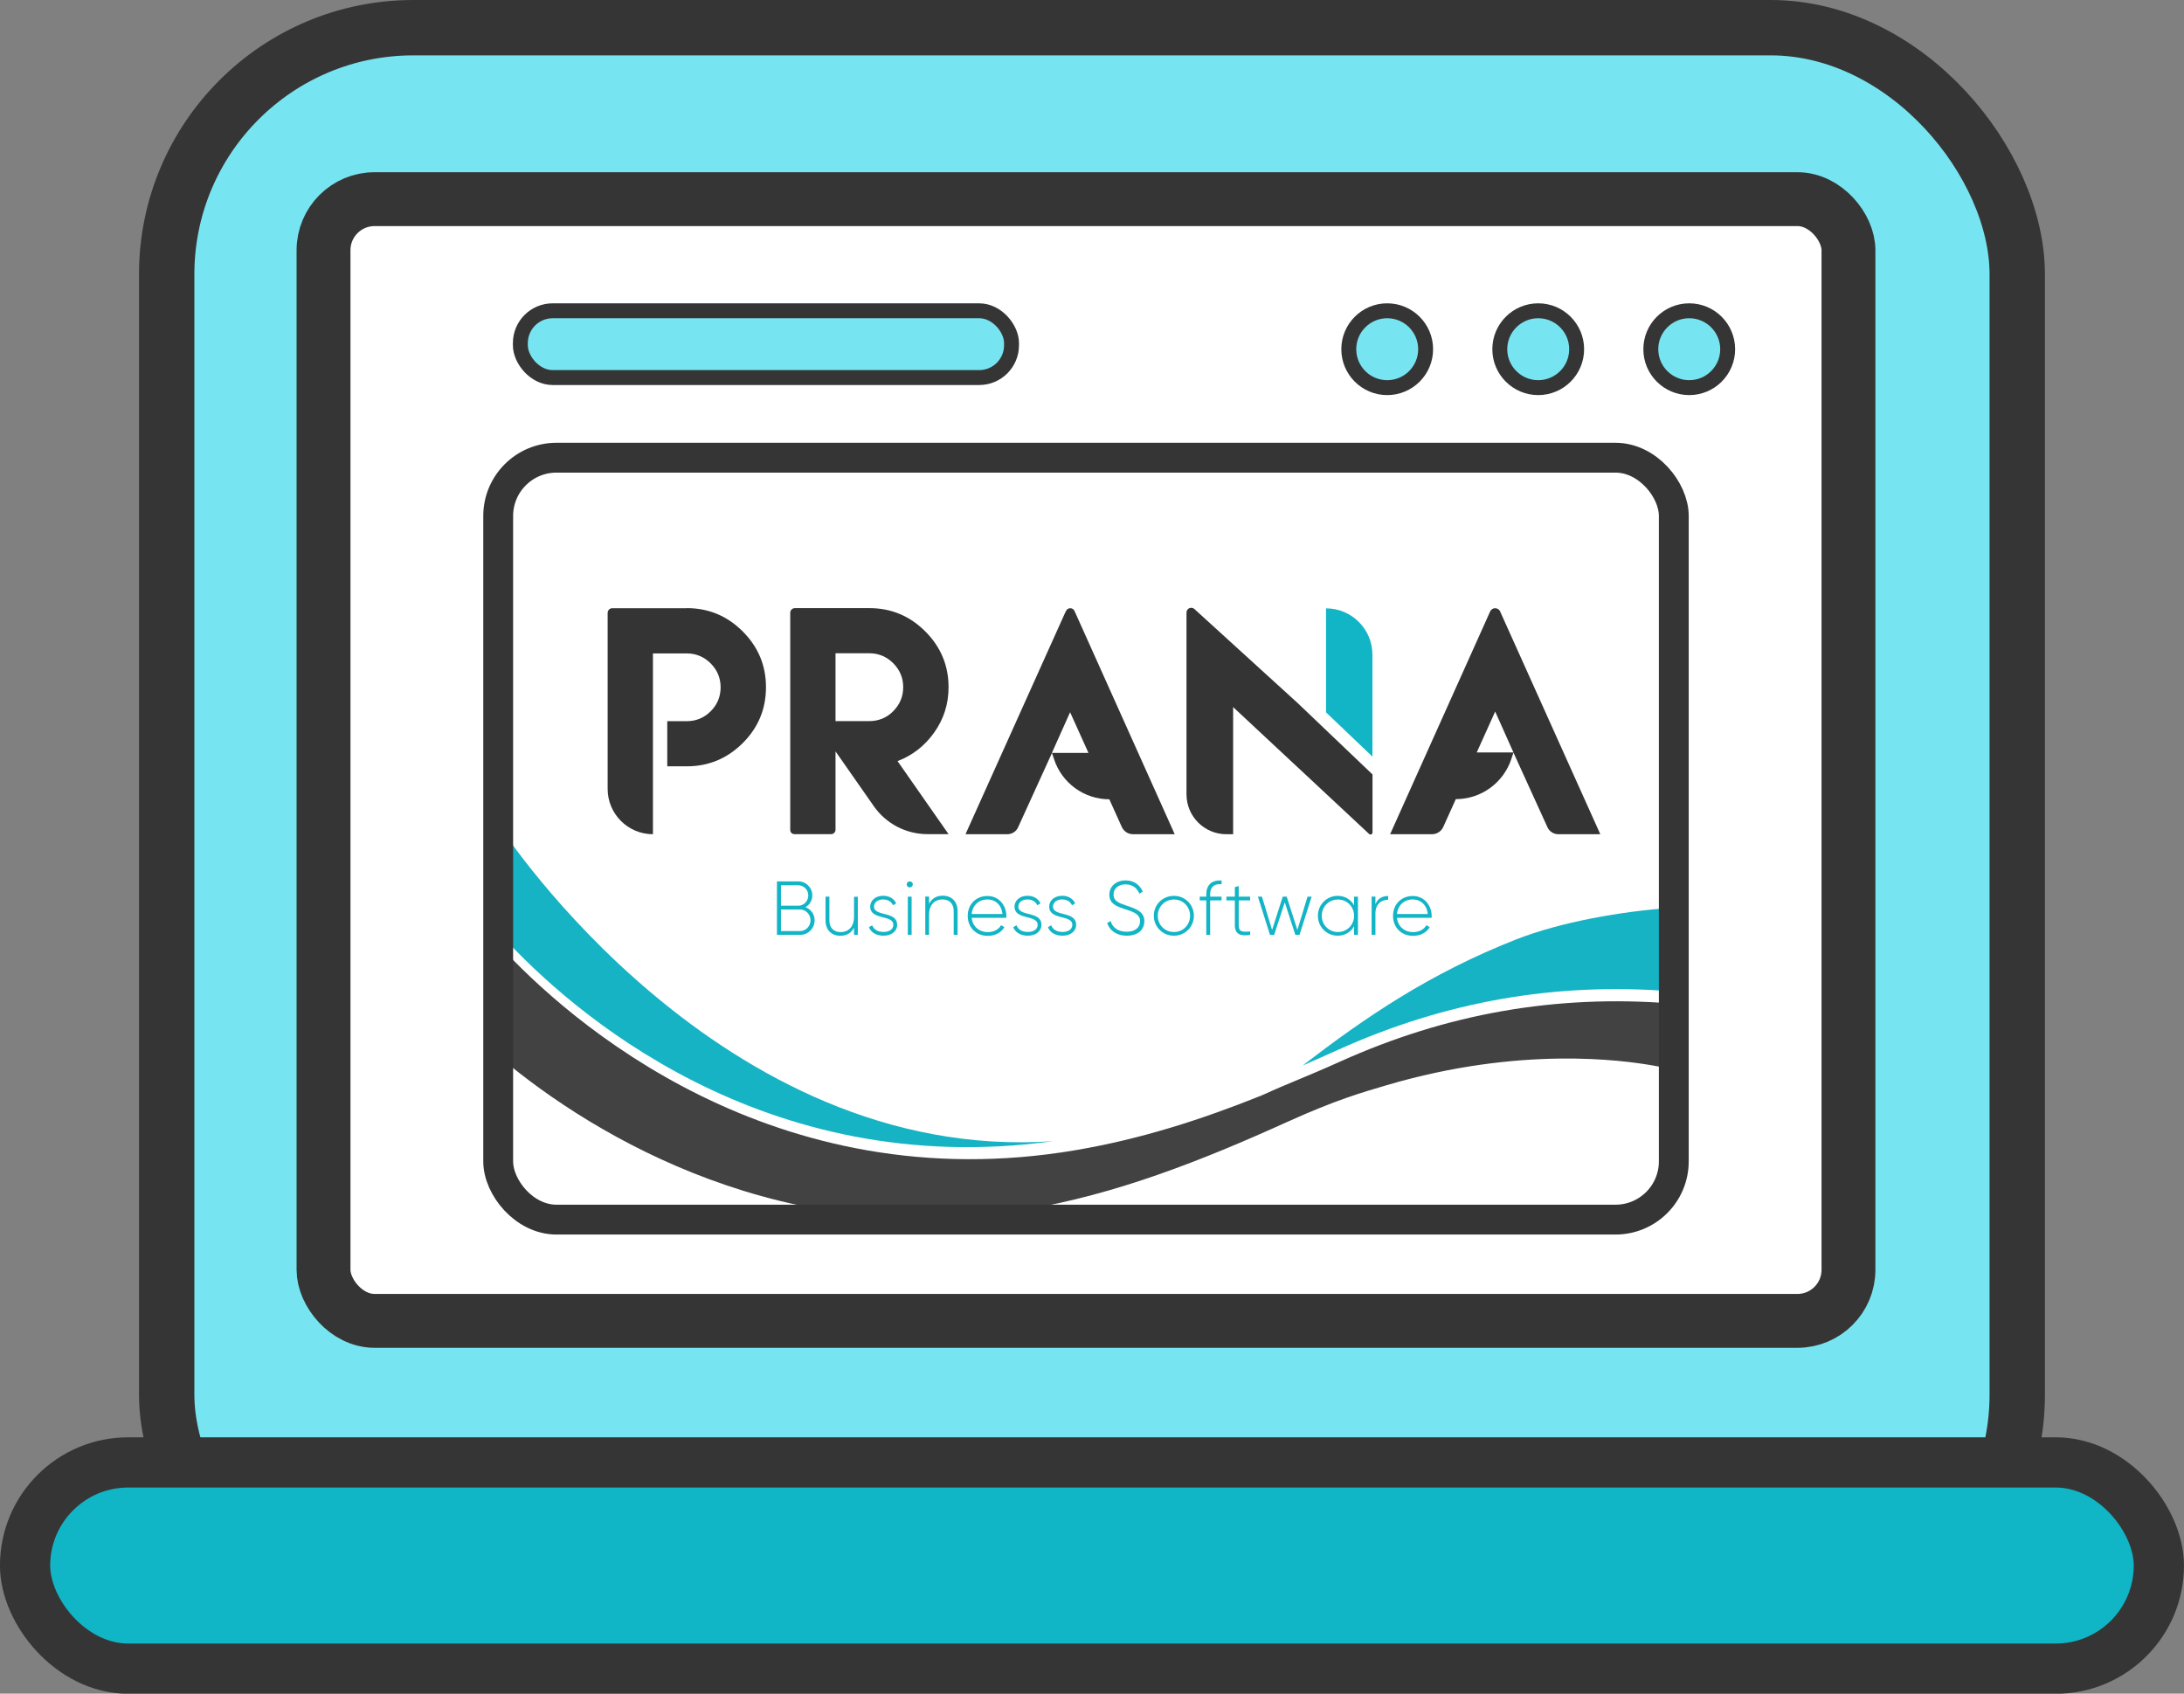
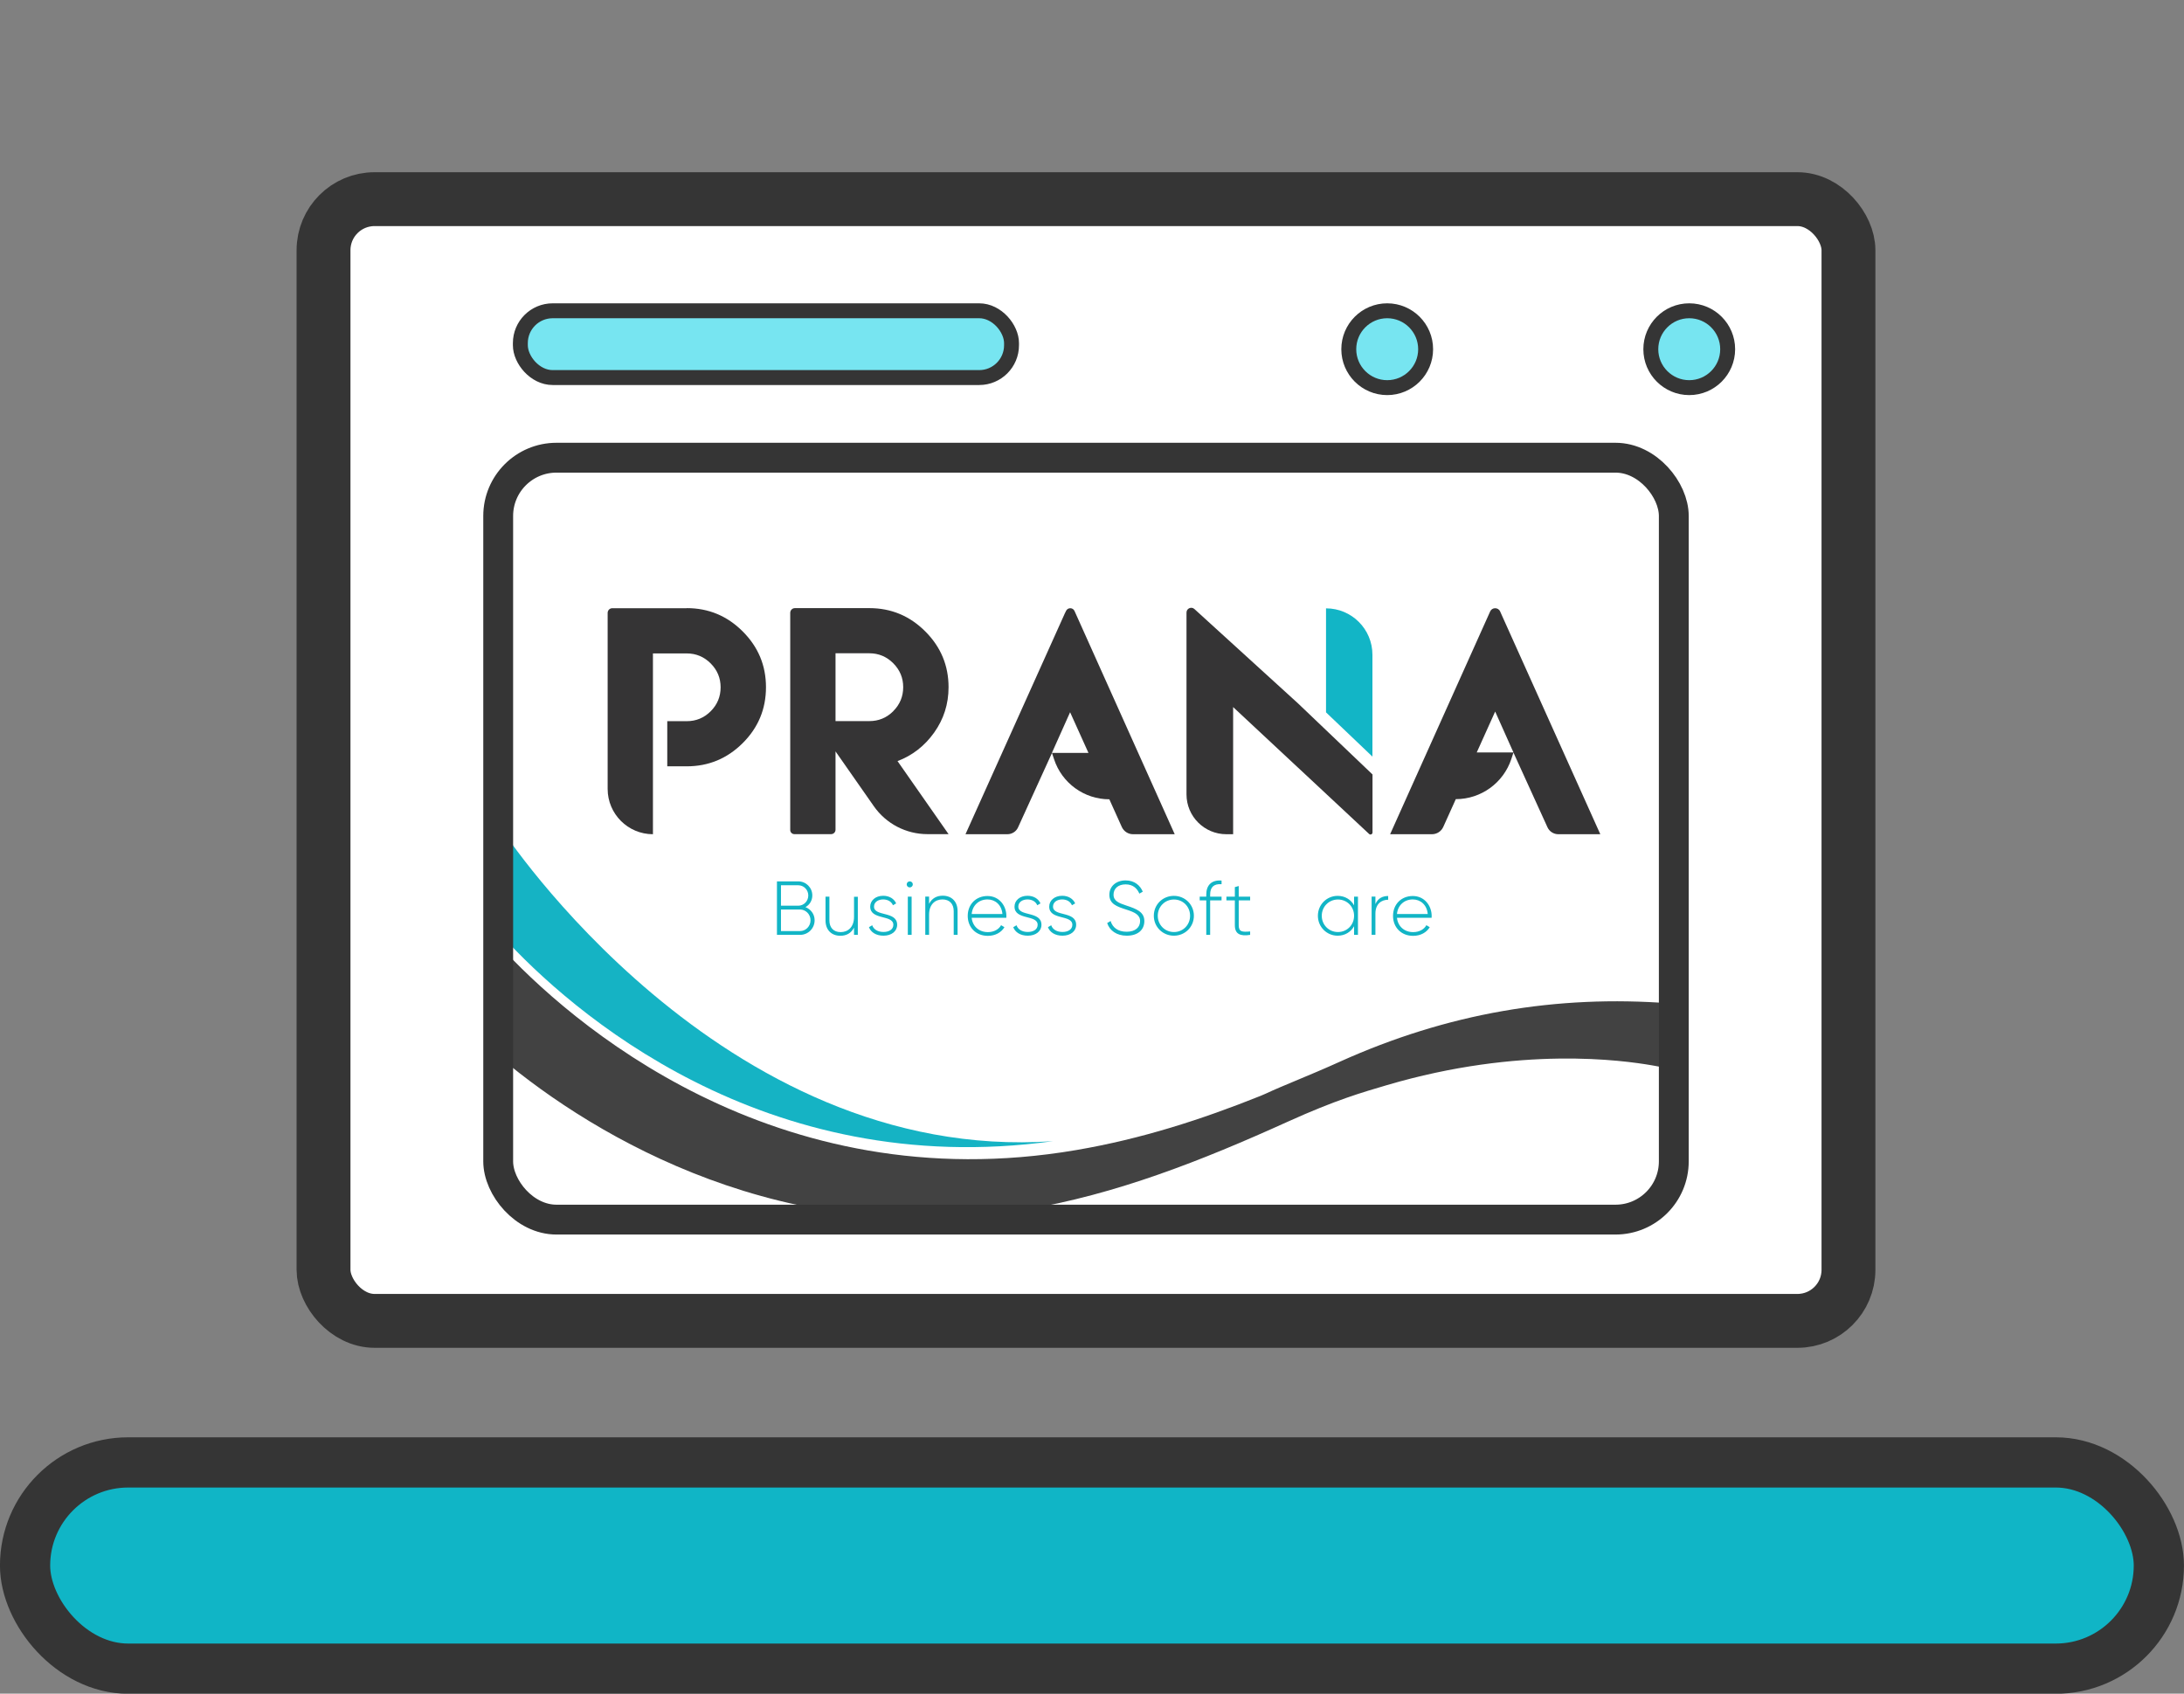
<svg xmlns="http://www.w3.org/2000/svg" id="Capa_2" data-name="Capa 2" viewBox="0 0 292.71 226.98">
  <rect x="0" y="0" width="292.71" height="226.98" fill="#808080" stroke="none" />
  <defs>
    <style>
      .cls-1 {
        stroke-width: 4px;
      }

      .cls-1, .cls-2, .cls-3, .cls-4, .cls-5, .cls-6 {
        stroke: #353535;
      }

      .cls-1, .cls-2, .cls-5, .cls-6 {
        stroke-linejoin: round;
      }

      .cls-1, .cls-7 {
        fill: none;
      }

      .cls-8 {
        clip-path: url(#clippath-2);
      }

      .cls-2 {
        stroke-width: 7.42px;
      }

      .cls-2, .cls-3, .cls-6 {
        fill: #77e5f1;
      }

      .cls-9 {
        clip-path: url(#clippath-1);
      }

      .cls-3, .cls-4 {
        stroke-miterlimit: 10;
      }

      .cls-3, .cls-6 {
        stroke-width: 2px;
      }

      .cls-10 {
        fill: #424242;
      }

      .cls-4 {
        fill: #10b5c6;
        stroke-width: 6.73px;
      }

      .cls-11 {
        fill: #15b3c4;
      }

      .cls-12 {
        clip-path: url(#clippath);
      }

      .cls-13 {
        fill: #353435;
      }

      .cls-5 {
        fill: #fff;
        stroke-width: 7.22px;
      }

      .cls-14 {
        fill: #12b5c6;
      }
    </style>
    <clipPath id="clippath">
      <rect class="cls-7" x="66.77" y="61.34" width="157.56" height="102.11" rx="7.81" ry="7.81" />
    </clipPath>
    <clipPath id="clippath-1">
      <rect class="cls-7" x="67.29" y="111.21" width="156.52" height="52.3" />
    </clipPath>
    <clipPath id="clippath-2">
      <rect class="cls-7" x="67.29" y="111.21" width="156.52" height="52.3" />
    </clipPath>
  </defs>
  <g id="Capa_1-2" data-name="Capa 1">
    <g>
-       <rect class="cls-2" x="22.34" y="3.71" width="248.02" height="216.22" rx="33.06" ry="33.06" />
      <rect class="cls-5" x="43.36" y="26.69" width="204.38" height="150.33" rx="6.84" ry="6.84" />
      <rect class="cls-4" x="3.36" y="195.99" width="285.98" height="27.64" rx="13.82" ry="13.82" />
      <rect class="cls-3" x="69.75" y="41.66" width="65.83" height="8.95" rx="4.33" ry="4.33" transform="translate(205.32 92.26) rotate(180)" />
      <g class="cls-12">
        <g id="Olas_Prana" data-name="Olas Prana">
          <g class="cls-9">
            <g class="cls-8">
              <path class="cls-11" d="M141.12,152.94c-44.6,3.05-73.83-41.73-73.83-41.73l-.25,11.36,.23,2.84c9.16,10.06,35.04,32.87,73.85,27.53" />
-               <path class="cls-11" d="M223.85,132.84l.04-11.16c-6.49,.44-14.71,1.88-20.64,4.2-11.76,4.62-20.34,10.53-28.67,16.92,1.59-.69,3.17-1.39,4.76-2.11,14.51-6.55,29.24-9.03,44.51-7.85" />
              <path class="cls-10" d="M168.96,146.86c-7.93,3.18-15.99,5.78-24.73,7.27-40.5,6.91-68.03-17.24-77.42-27.55l.26,15.17c12.85,10.8,38.36,25.83,70.22,20.39,6.24-1.06,12.12-2.69,17.87-4.7,5.88-2.05,11.61-4.48,17.4-7.1,6.52-2.95,9.99-3.93,13.27-4.9,18.03-5.32,31.76-3.31,35.5-2.68,1.08,.18,1.96,.36,2.5,.47,.01-2.92,.03-5.84,.04-8.76-15.27-1.17-29.87,1.3-44.37,7.85-4.02,1.82-7.48,3.13-9.89,4.26" />
            </g>
          </g>
        </g>
      </g>
      <circle class="cls-6" cx="185.92" cy="46.8" r="5.15" />
-       <circle class="cls-6" cx="206.16" cy="46.8" r="5.15" />
      <circle class="cls-6" cx="226.4" cy="46.8" r="5.15" />
      <rect class="cls-1" x="66.77" y="61.34" width="157.56" height="102.11" rx="7.81" ry="7.81" />
      <g>
        <path class="cls-14" d="M183.94,101.4l-6.22-5.93v-13.94c3.44,0,6.22,2.78,6.22,6.22v13.65Z" />
        <g>
          <g>
            <path class="cls-14" d="M109.18,123.33c0,1.09-.87,1.96-1.96,1.96h-3.09v-7.17h2.86c1.05,0,1.88,.85,1.88,1.88,0,.7-.37,1.27-.92,1.57,.72,.28,1.23,.94,1.23,1.76Zm-4.51-4.7v2.75h2.32c.74,0,1.34-.61,1.34-1.37s-.6-1.37-1.34-1.37h-2.32Zm3.96,4.7c0-.8-.64-1.44-1.41-1.44h-2.55v2.89h2.55c.78,0,1.41-.65,1.41-1.44Z" />
            <path class="cls-14" d="M114.97,120.17v5.12h-.51v-.97c-.39,.76-1.04,1.09-1.83,1.09-1.22,0-1.99-.81-1.99-2.05v-3.19h.52v3.19c0,.94,.54,1.56,1.51,1.56s1.79-.66,1.79-2.04v-2.7h.51Z" />
            <path class="cls-14" d="M120.24,123.95c0,.84-.74,1.45-1.83,1.45-1.02,0-1.7-.48-1.95-1.14l.44-.26c.18,.55,.74,.9,1.51,.9,.72,0,1.32-.32,1.32-.96,0-1.39-3.1-.59-3.1-2.44,0-.81,.7-1.45,1.74-1.45,.83,0,1.46,.4,1.74,1.02l-.43,.25c-.22-.53-.75-.78-1.31-.78-.67,0-1.23,.35-1.23,.96,0,1.37,3.1,.56,3.1,2.44Z" />
            <path class="cls-14" d="M121.52,118.52c0-.22,.18-.4,.41-.4s.41,.18,.41,.4-.18,.41-.41,.41-.41-.18-.41-.41Zm.15,1.65h.51v5.12h-.51v-5.12Z" />
            <path class="cls-14" d="M128.34,122.1v3.19h-.52v-3.19c0-.94-.54-1.56-1.51-1.56s-1.79,.66-1.79,2.04v2.7h-.51v-5.12h.51v.97c.39-.76,1.04-1.09,1.83-1.09,1.22,0,1.99,.81,1.99,2.05Z" />
            <path class="cls-14" d="M134.88,122.75c0,.08-.01,.16-.01,.25h-4.64c.12,1.16,1,1.92,2.17,1.92,.84,0,1.48-.39,1.77-.93l.45,.27c-.42,.7-1.22,1.16-2.23,1.16-1.58,0-2.69-1.13-2.69-2.67s1.09-2.67,2.65-2.67,2.53,1.29,2.53,2.69Zm-4.65-.26h4.12c-.11-1.25-.99-1.95-2-1.95-1.17,0-2.02,.81-2.12,1.95Z" />
            <path class="cls-14" d="M139.58,123.95c0,.84-.74,1.45-1.83,1.45-1.02,0-1.7-.48-1.95-1.14l.44-.26c.18,.55,.74,.9,1.51,.9,.72,0,1.32-.32,1.32-.96,0-1.39-3.1-.59-3.1-2.44,0-.81,.7-1.45,1.74-1.45,.83,0,1.46,.4,1.74,1.02l-.43,.25c-.22-.53-.75-.78-1.31-.78-.67,0-1.23,.35-1.23,.96,0,1.37,3.1,.56,3.1,2.44Z" />
            <path class="cls-14" d="M144.23,123.95c0,.84-.74,1.45-1.83,1.45-1.02,0-1.7-.48-1.95-1.14l.44-.26c.18,.55,.74,.9,1.51,.9,.72,0,1.32-.32,1.32-.96,0-1.39-3.1-.59-3.1-2.44,0-.81,.7-1.45,1.74-1.45,.83,0,1.46,.4,1.74,1.02l-.43,.25c-.22-.53-.75-.78-1.31-.78-.67,0-1.23,.35-1.23,.96,0,1.37,3.1,.56,3.1,2.44Z" />
            <path class="cls-14" d="M148.38,123.71l.47-.28c.25,.86,.97,1.44,2.15,1.44s1.8-.61,1.8-1.43c0-.86-.76-1.19-1.85-1.54-1.2-.39-2.27-.73-2.27-1.98,0-1.18,.95-1.93,2.17-1.93s1.96,.68,2.31,1.51l-.46,.26c-.27-.65-.82-1.24-1.84-1.24s-1.62,.58-1.62,1.38c0,.86,.73,1.13,1.75,1.47,1.27,.42,2.38,.82,2.38,2.06s-.93,1.97-2.36,1.97c-1.34,0-2.29-.68-2.62-1.69Z" />
            <path class="cls-14" d="M154.64,122.73c0-1.52,1.2-2.67,2.69-2.67s2.68,1.16,2.68,2.67-1.2,2.67-2.68,2.67-2.69-1.16-2.69-2.67Zm4.86,0c0-1.22-.94-2.18-2.16-2.18s-2.17,.96-2.17,2.18,.95,2.18,2.17,2.18,2.16-.96,2.16-2.18Z" />
            <path class="cls-14" d="M162.19,119.89v.28h1.53v.5h-1.53v4.62h-.52v-4.62h-.88v-.5h.88v-.28c0-1.26,.71-1.99,2.05-1.88v.49c-1.04-.08-1.53,.4-1.53,1.39Z" />
            <path class="cls-14" d="M166.02,120.67v3.33c0,.9,.48,.92,1.53,.83v.46c-1.34,.21-2.05-.12-2.05-1.29v-3.33h-1.13v-.5h1.13v-1.28l.52-.15v1.43h1.53v.5h-1.53Z" />
-             <path class="cls-14" d="M175.79,120.17l-1.62,5.12h-.56l-1.42-4.36-1.42,4.36h-.56l-1.62-5.12h.54l1.36,4.46,1.43-4.46h.53l1.43,4.46,1.36-4.46h.54Z" />
            <path class="cls-14" d="M182,120.17v5.12h-.52v-1.16c-.43,.77-1.22,1.27-2.2,1.27-1.45,0-2.65-1.16-2.65-2.67s1.2-2.67,2.65-2.67c.98,0,1.77,.5,2.2,1.27v-1.16h.52Zm-.52,2.56c0-1.22-.94-2.18-2.16-2.18s-2.17,.96-2.17,2.18,.95,2.18,2.17,2.18,2.16-.96,2.16-2.18Z" />
            <path class="cls-14" d="M186.05,120.09v.49c-.88,0-1.71,.54-1.71,1.85v2.85h-.51v-5.12h.51v1c.35-.81,1.01-1.08,1.71-1.08Z" />
            <path class="cls-14" d="M191.88,122.75c0,.08-.01,.16-.01,.25h-4.64c.12,1.16,1,1.92,2.17,1.92,.84,0,1.48-.39,1.77-.93l.45,.27c-.42,.7-1.22,1.16-2.23,1.16-1.58,0-2.69-1.13-2.69-2.67s1.09-2.67,2.65-2.67,2.53,1.29,2.53,2.69Zm-4.65-.26h4.12c-.11-1.25-.99-1.95-2-1.95-1.17,0-2.02,.81-2.12,1.95Z" />
          </g>
          <path class="cls-13" d="M186.31,111.8h5.61c.65,0,1.24-.38,1.51-.97l1.58-3.5,.1-.23c3.39,0,6.39-2.18,7.45-5.39l.28-.85,4.56,10.01c.26,.57,.83,.93,1.45,.93h5.63l-13.42-29.84v-.02c-.27-.57-1.08-.57-1.34,0l-13.41,29.86Zm16.53-10.96h0s0,0,0,0h0Zm-4.92,0l2.47-5.48,2.45,5.48h-4.89s-.03,0-.03,0Z" />
          <path class="cls-13" d="M159.02,82.08v24.38c0,2.95,2.39,5.34,5.34,5.34h.91v-17.04l18.23,17.01c.17,.16,.45,.03,.45-.2v-7.78l-9.99-9.53-13.88-12.64c-.41-.37-1.06-.08-1.06,.47" />
          <path class="cls-13" d="M125.2,98.18c1.28-1.8,1.93-3.82,1.93-6.08,0-2.91-1.04-5.4-3.12-7.48-2.08-2.08-4.58-3.12-7.5-3.12h-9.97c-.35,0-.63,.28-.63,.63v29.11c0,.3,.25,.55,.55,.55h4.93c.32,0,.59-.26,.59-.59v-10.5l5.13,7.34c1.64,2.35,4.32,3.75,7.19,3.75h2.83l-6.84-9.79c1.99-.75,3.63-2.03,4.91-3.82m-5.48-2.87c-.89,.89-1.96,1.33-3.21,1.33h-4.53v-9.09h4.53c1.25,0,2.32,.45,3.21,1.34,.89,.9,1.33,1.96,1.33,3.2s-.44,2.32-1.33,3.21" />
          <path class="cls-13" d="M142.76,82.1l-13.36,29.7h5.61c.62,0,1.19-.36,1.44-.93l4.54-9.96,.28,.84c1.05,3.2,4.04,5.37,7.41,5.37h0l.1,.23,1.57,3.48c.27,.59,.85,.97,1.5,.97h5.59l-13.34-29.72-.09-.2c-.22-.49-.91-.49-1.14,0l-.1,.22Zm-1.78,18.8l2.44-5.45,2.46,5.45h-4.89Z" />
          <path class="cls-13" d="M92.04,81.51h-9.97c-.35,0-.63,.28-.63,.63v23.59c0,3.35,2.72,6.07,6.07,6.07v-9.09h0v-6.05h0v-9.09h4.53c1.25,0,2.32,.45,3.21,1.34,.89,.9,1.33,1.96,1.33,3.2s-.44,2.32-1.33,3.21c-.89,.89-1.96,1.33-3.21,1.33h-2.61v6.05h2.61c2.92,0,5.42-1.04,7.5-3.11,2.08-2.07,3.12-4.57,3.12-7.49s-1.04-5.4-3.12-7.48c-2.08-2.08-4.58-3.12-7.5-3.12" />
        </g>
      </g>
    </g>
  </g>
</svg>